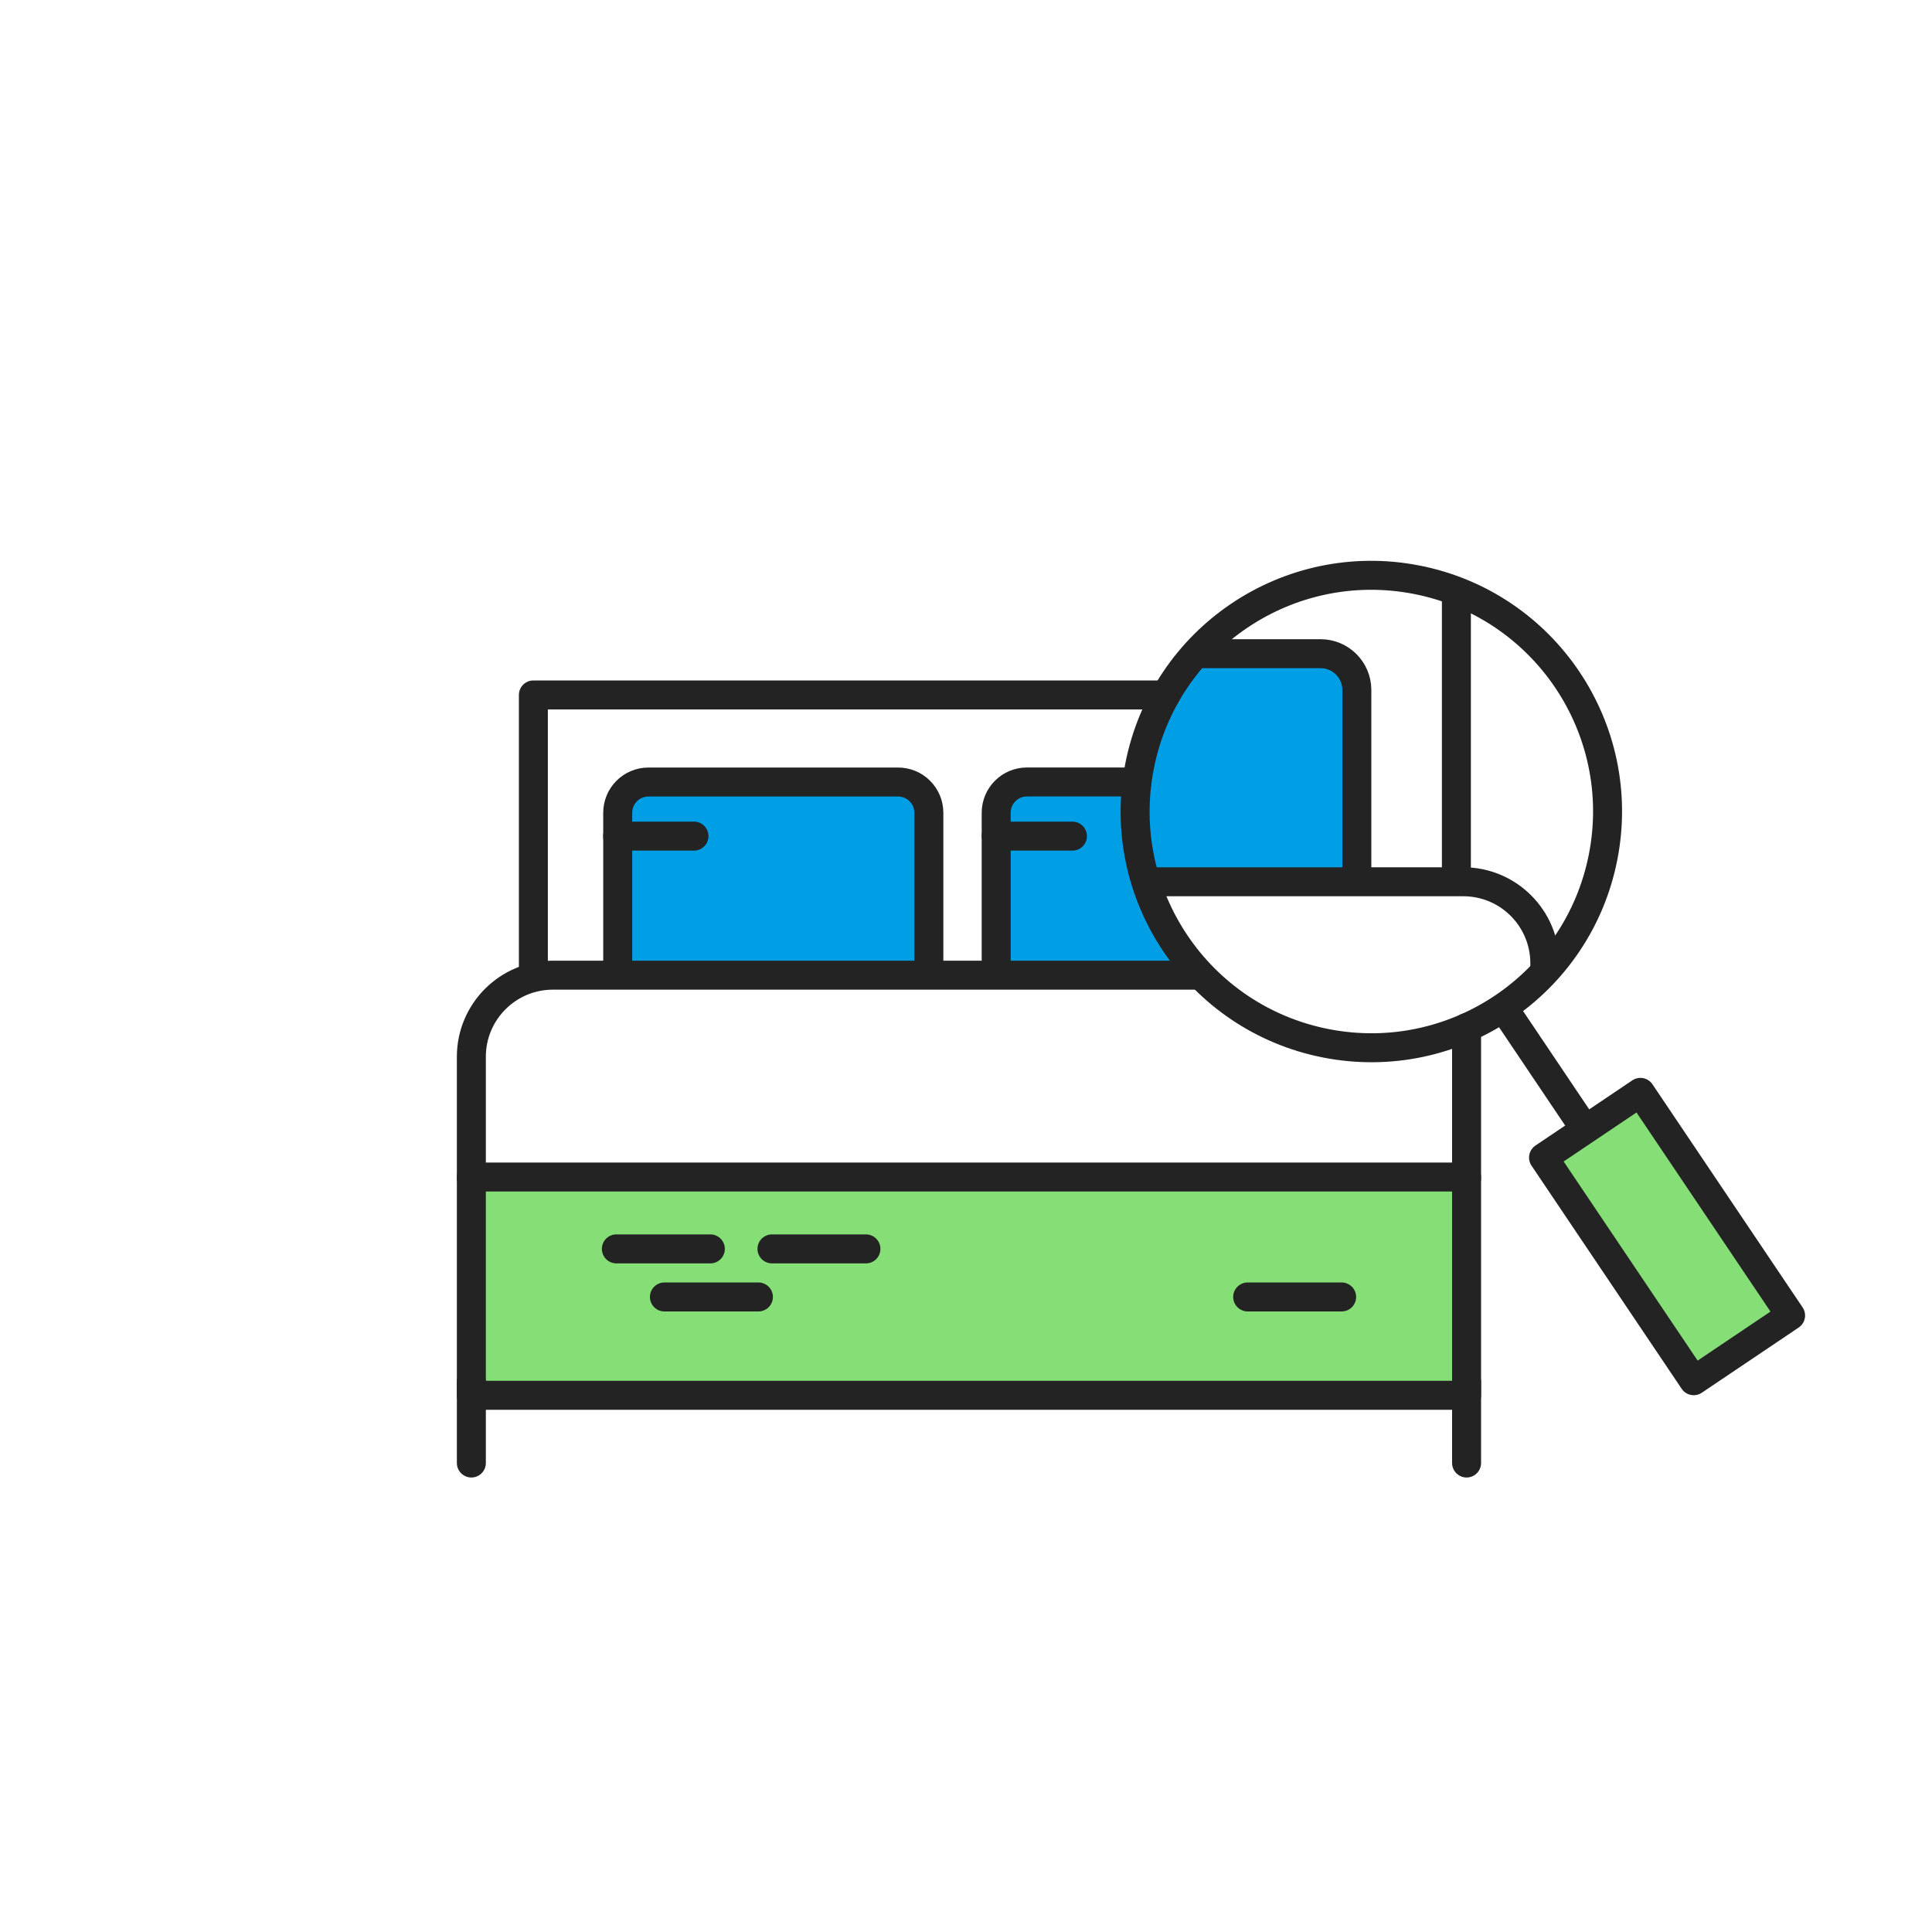
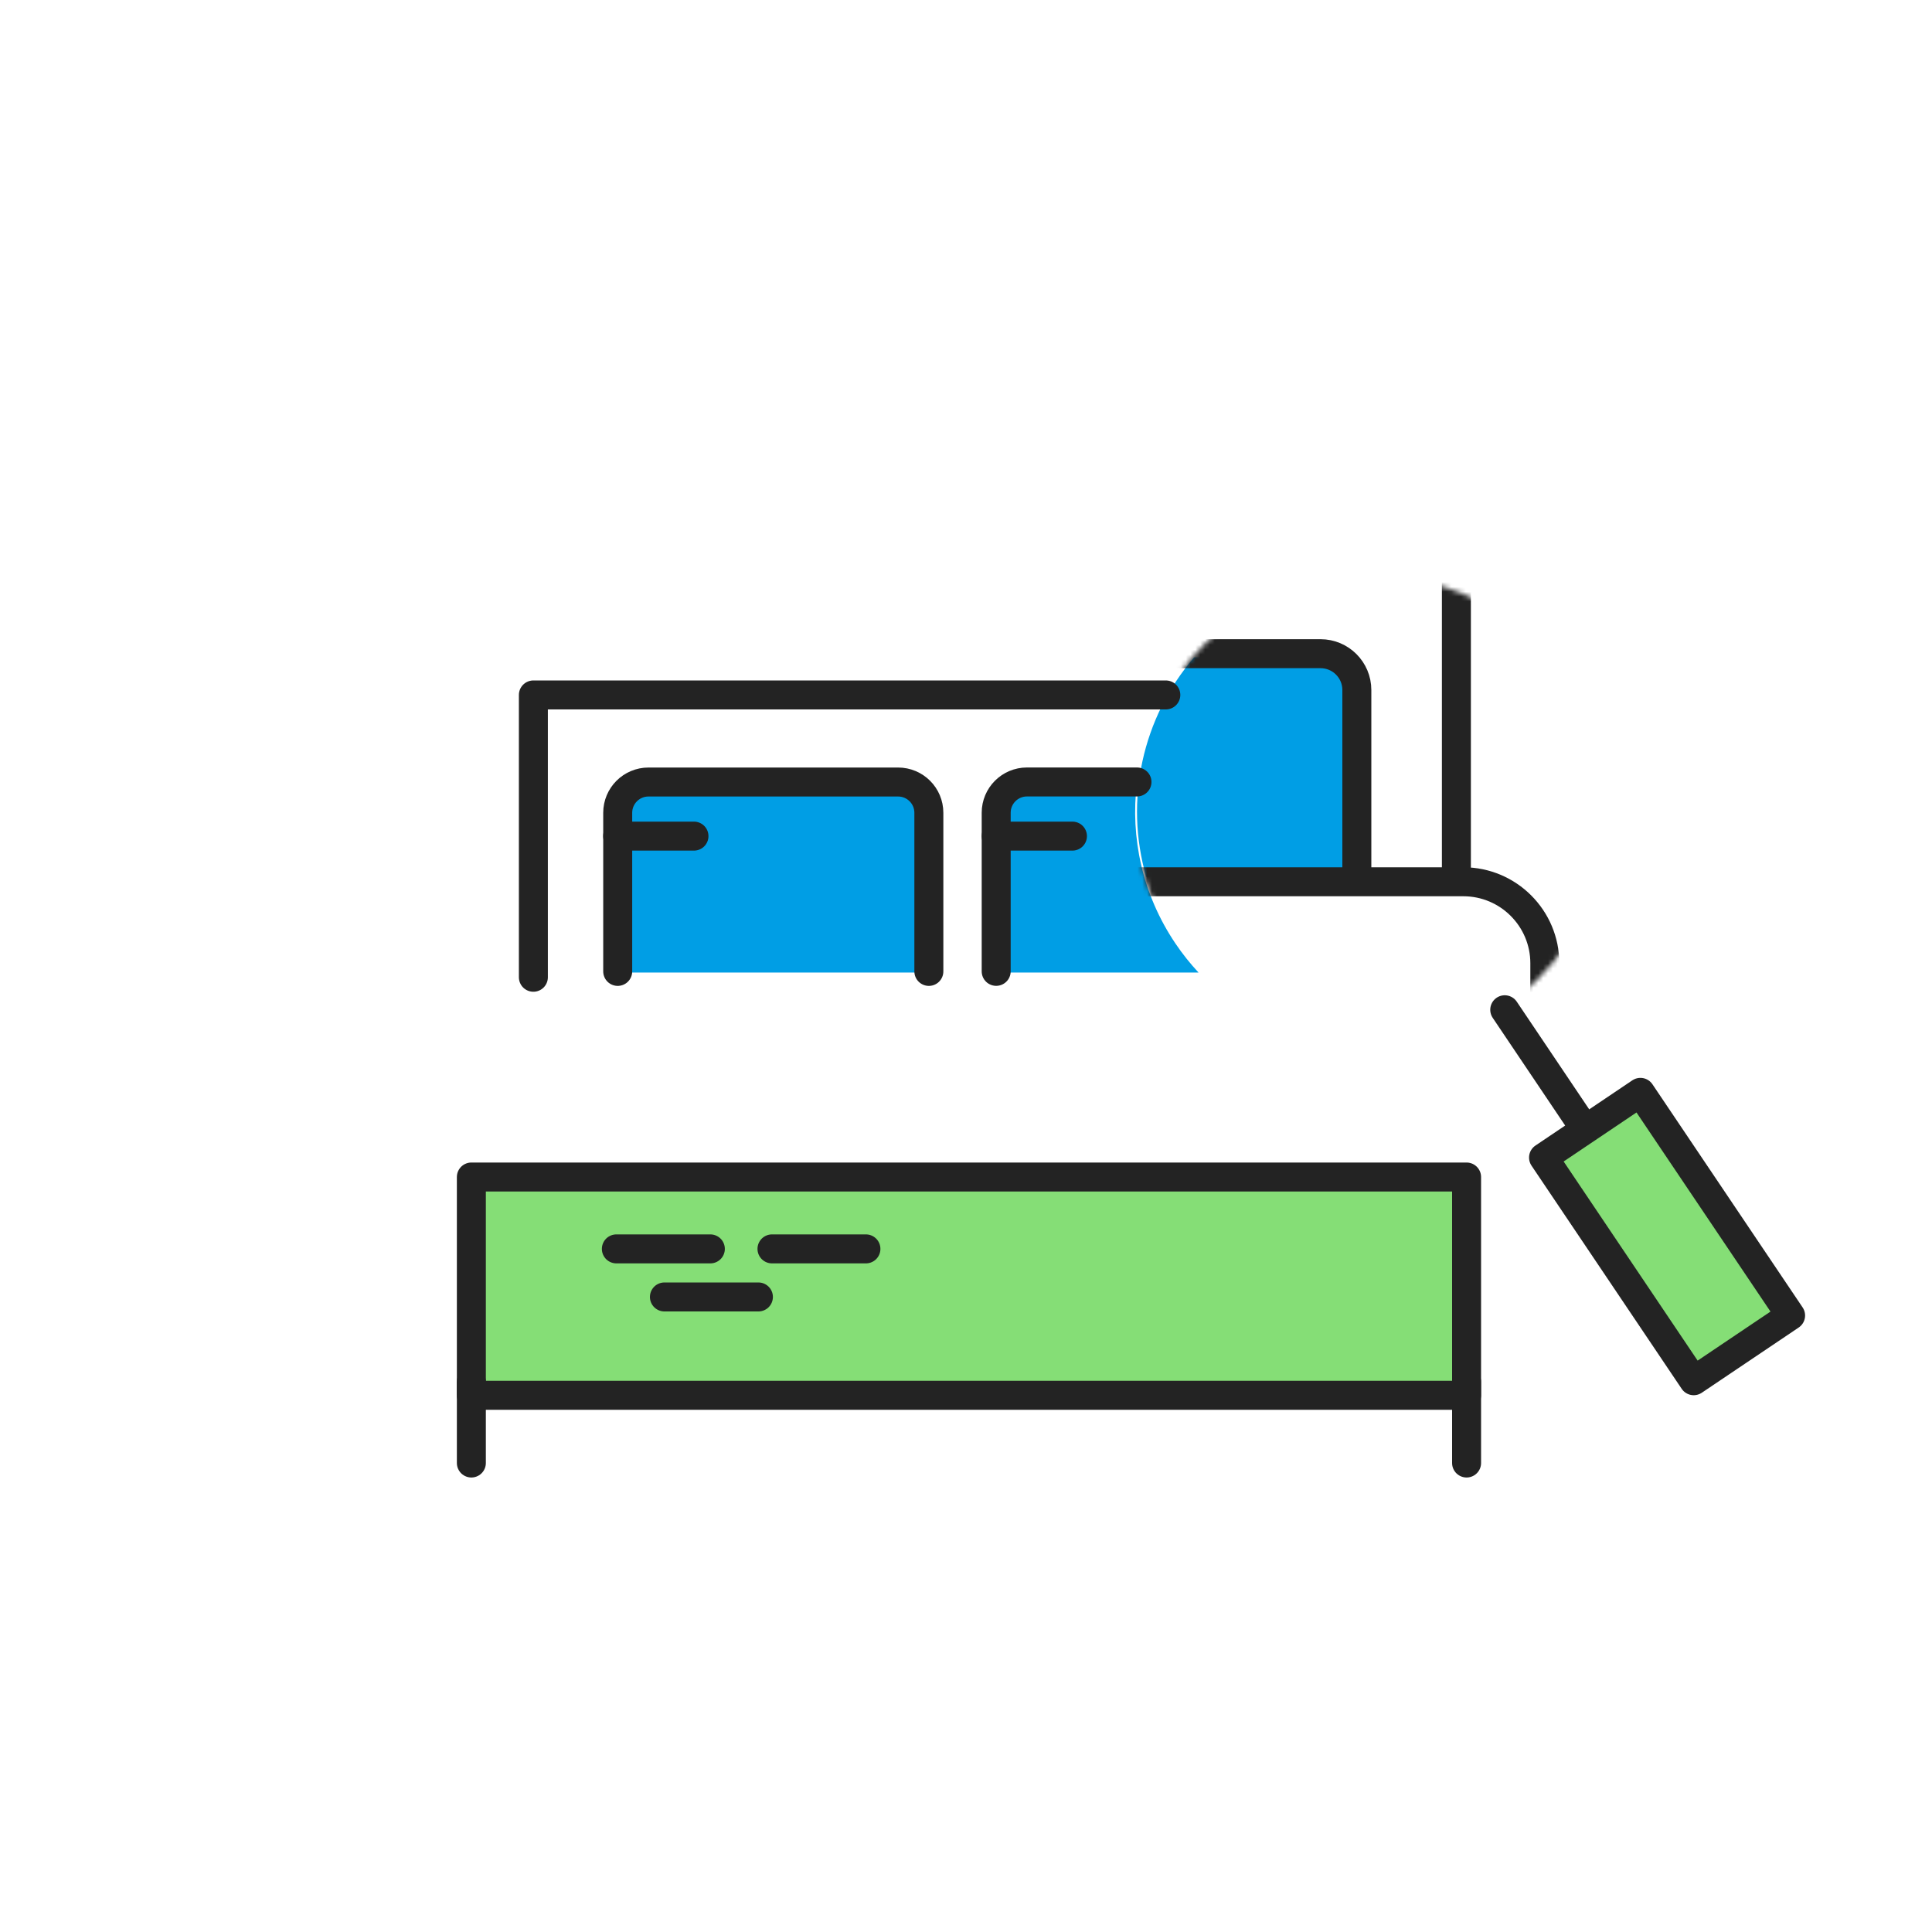
<svg xmlns="http://www.w3.org/2000/svg" width="400" height="400" viewBox="0 0 400 400" fill="none">
  <path d="M243.34 195.31C236.51 185.17 234.01 173.39 235.38 162.14H212.62C209.1 162.14 206.25 164.99 206.25 168.51V201.35H248.14C246.41 199.49 244.8 197.48 243.34 195.31Z" fill="#009EE5" />
  <path d="M192.31 201.35V168.51C192.31 164.99 189.46 162.14 185.94 162.14H134.26C130.74 162.14 127.89 164.99 127.89 168.51V201.35H192.31Z" fill="#009EE5" />
  <path d="M273.85 136.109H247.23C236.48 148.599 232.77 165.749 237.3 181.509H281.23V143.489C281.23 139.419 277.92 136.109 273.85 136.109Z" fill="#009EE5" />
  <path d="M311.54 209.06L329.61 235.92" stroke="#232323" stroke-width="6" stroke-miterlimit="10" stroke-linecap="round" stroke-linejoin="round" />
  <path d="M339.632 226.162L319.573 239.662L350.664 285.863L370.724 272.363L339.632 226.162Z" fill="#85DE76" stroke="#232323" stroke-width="6" stroke-miterlimit="10" stroke-linecap="round" stroke-linejoin="round" />
-   <path d="M247.91 201.899H114.47C105.15 201.899 97.59 209.459 97.59 218.779V243.899H303.64V212.759" stroke="#232323" stroke-width="6" stroke-miterlimit="10" stroke-linecap="round" stroke-linejoin="round" />
  <path d="M303.64 243.689H97.59V288.879H303.64V243.689Z" fill="#85DE76" stroke="#232323" stroke-width="6" stroke-miterlimit="10" stroke-linecap="round" stroke-linejoin="round" />
  <path d="M97.59 302.9V286.09" stroke="#232323" stroke-width="6" stroke-miterlimit="10" stroke-linecap="round" stroke-linejoin="round" />
  <path d="M303.64 302.9V286.09" stroke="#232323" stroke-width="6" stroke-miterlimit="10" stroke-linecap="round" stroke-linejoin="round" />
  <path d="M241.37 143.88H110.43V202.33" stroke="#232323" stroke-width="6" stroke-miterlimit="10" stroke-linecap="round" stroke-linejoin="round" />
  <path d="M192.31 201.119V168.279C192.31 164.759 189.46 161.909 185.94 161.909H134.26C130.74 161.909 127.89 164.759 127.89 168.279V201.119" stroke="#232323" stroke-width="6" stroke-miterlimit="10" stroke-linecap="round" stroke-linejoin="round" />
  <path d="M235.4 161.899H212.62C209.1 161.899 206.25 164.749 206.25 168.269V201.109" stroke="#232323" stroke-width="6" stroke-miterlimit="10" stroke-linecap="round" stroke-linejoin="round" />
  <path d="M127.88 173.109H143.68" stroke="#232323" stroke-width="6" stroke-miterlimit="10" stroke-linecap="round" stroke-linejoin="round" />
  <path d="M206.25 173.109H222.04" stroke="#232323" stroke-width="6" stroke-miterlimit="10" stroke-linecap="round" stroke-linejoin="round" />
  <path d="M127.61 258.569H147.07" stroke="#232323" stroke-width="6" stroke-miterlimit="10" stroke-linecap="round" stroke-linejoin="round" />
  <path d="M159.83 258.569H179.28" stroke="#232323" stroke-width="6" stroke-miterlimit="10" stroke-linecap="round" stroke-linejoin="round" />
  <path d="M137.56 268.52H157.02" stroke="#232323" stroke-width="6" stroke-miterlimit="10" stroke-linecap="round" stroke-linejoin="round" />
-   <path d="M258.32 268.52H277.77" stroke="#232323" stroke-width="6" stroke-miterlimit="10" stroke-linecap="round" stroke-linejoin="round" />
  <mask id="mask0_2_68577" style="mask-type:luminance" maskUnits="userSpaceOnUse" x="235" y="119" width="98" height="98">
    <path d="M331.911 177.402C337.094 150.898 319.809 125.211 293.305 120.028C266.8 114.845 241.113 132.13 235.93 158.635C230.748 185.139 248.032 210.826 274.537 216.009C301.041 221.191 326.729 203.907 331.911 177.402Z" fill="white" />
  </mask>
  <g mask="url(#mask0_2_68577)">
    <path d="M302.96 182.56H93.48C84.16 182.56 76.6 190.12 76.6 199.44V232.14H319.84V199.44C319.84 190.12 312.28 182.56 302.96 182.56Z" stroke="#232323" stroke-width="6" stroke-miterlimit="10" stroke-linecap="round" stroke-linejoin="round" />
    <path d="M301.53 180.599V114.069H91.76V183.069" stroke="#232323" stroke-width="6" stroke-miterlimit="10" stroke-linecap="round" stroke-linejoin="round" />
    <path d="M280.92 181.629V142.859C280.92 138.699 277.55 135.339 273.4 135.339H212.39C208.23 135.339 204.87 138.709 204.87 142.859V181.629" stroke="#232323" stroke-width="6" stroke-miterlimit="10" stroke-linecap="round" stroke-linejoin="round" />
  </g>
-   <path d="M331.911 177.402C337.094 150.898 319.809 125.211 293.305 120.028C266.8 114.845 241.113 132.13 235.93 158.635C230.748 185.139 248.032 210.826 274.537 216.009C301.041 221.191 326.729 203.907 331.911 177.402Z" stroke="#232323" stroke-width="6" stroke-miterlimit="10" stroke-linecap="round" stroke-linejoin="round" />
</svg>